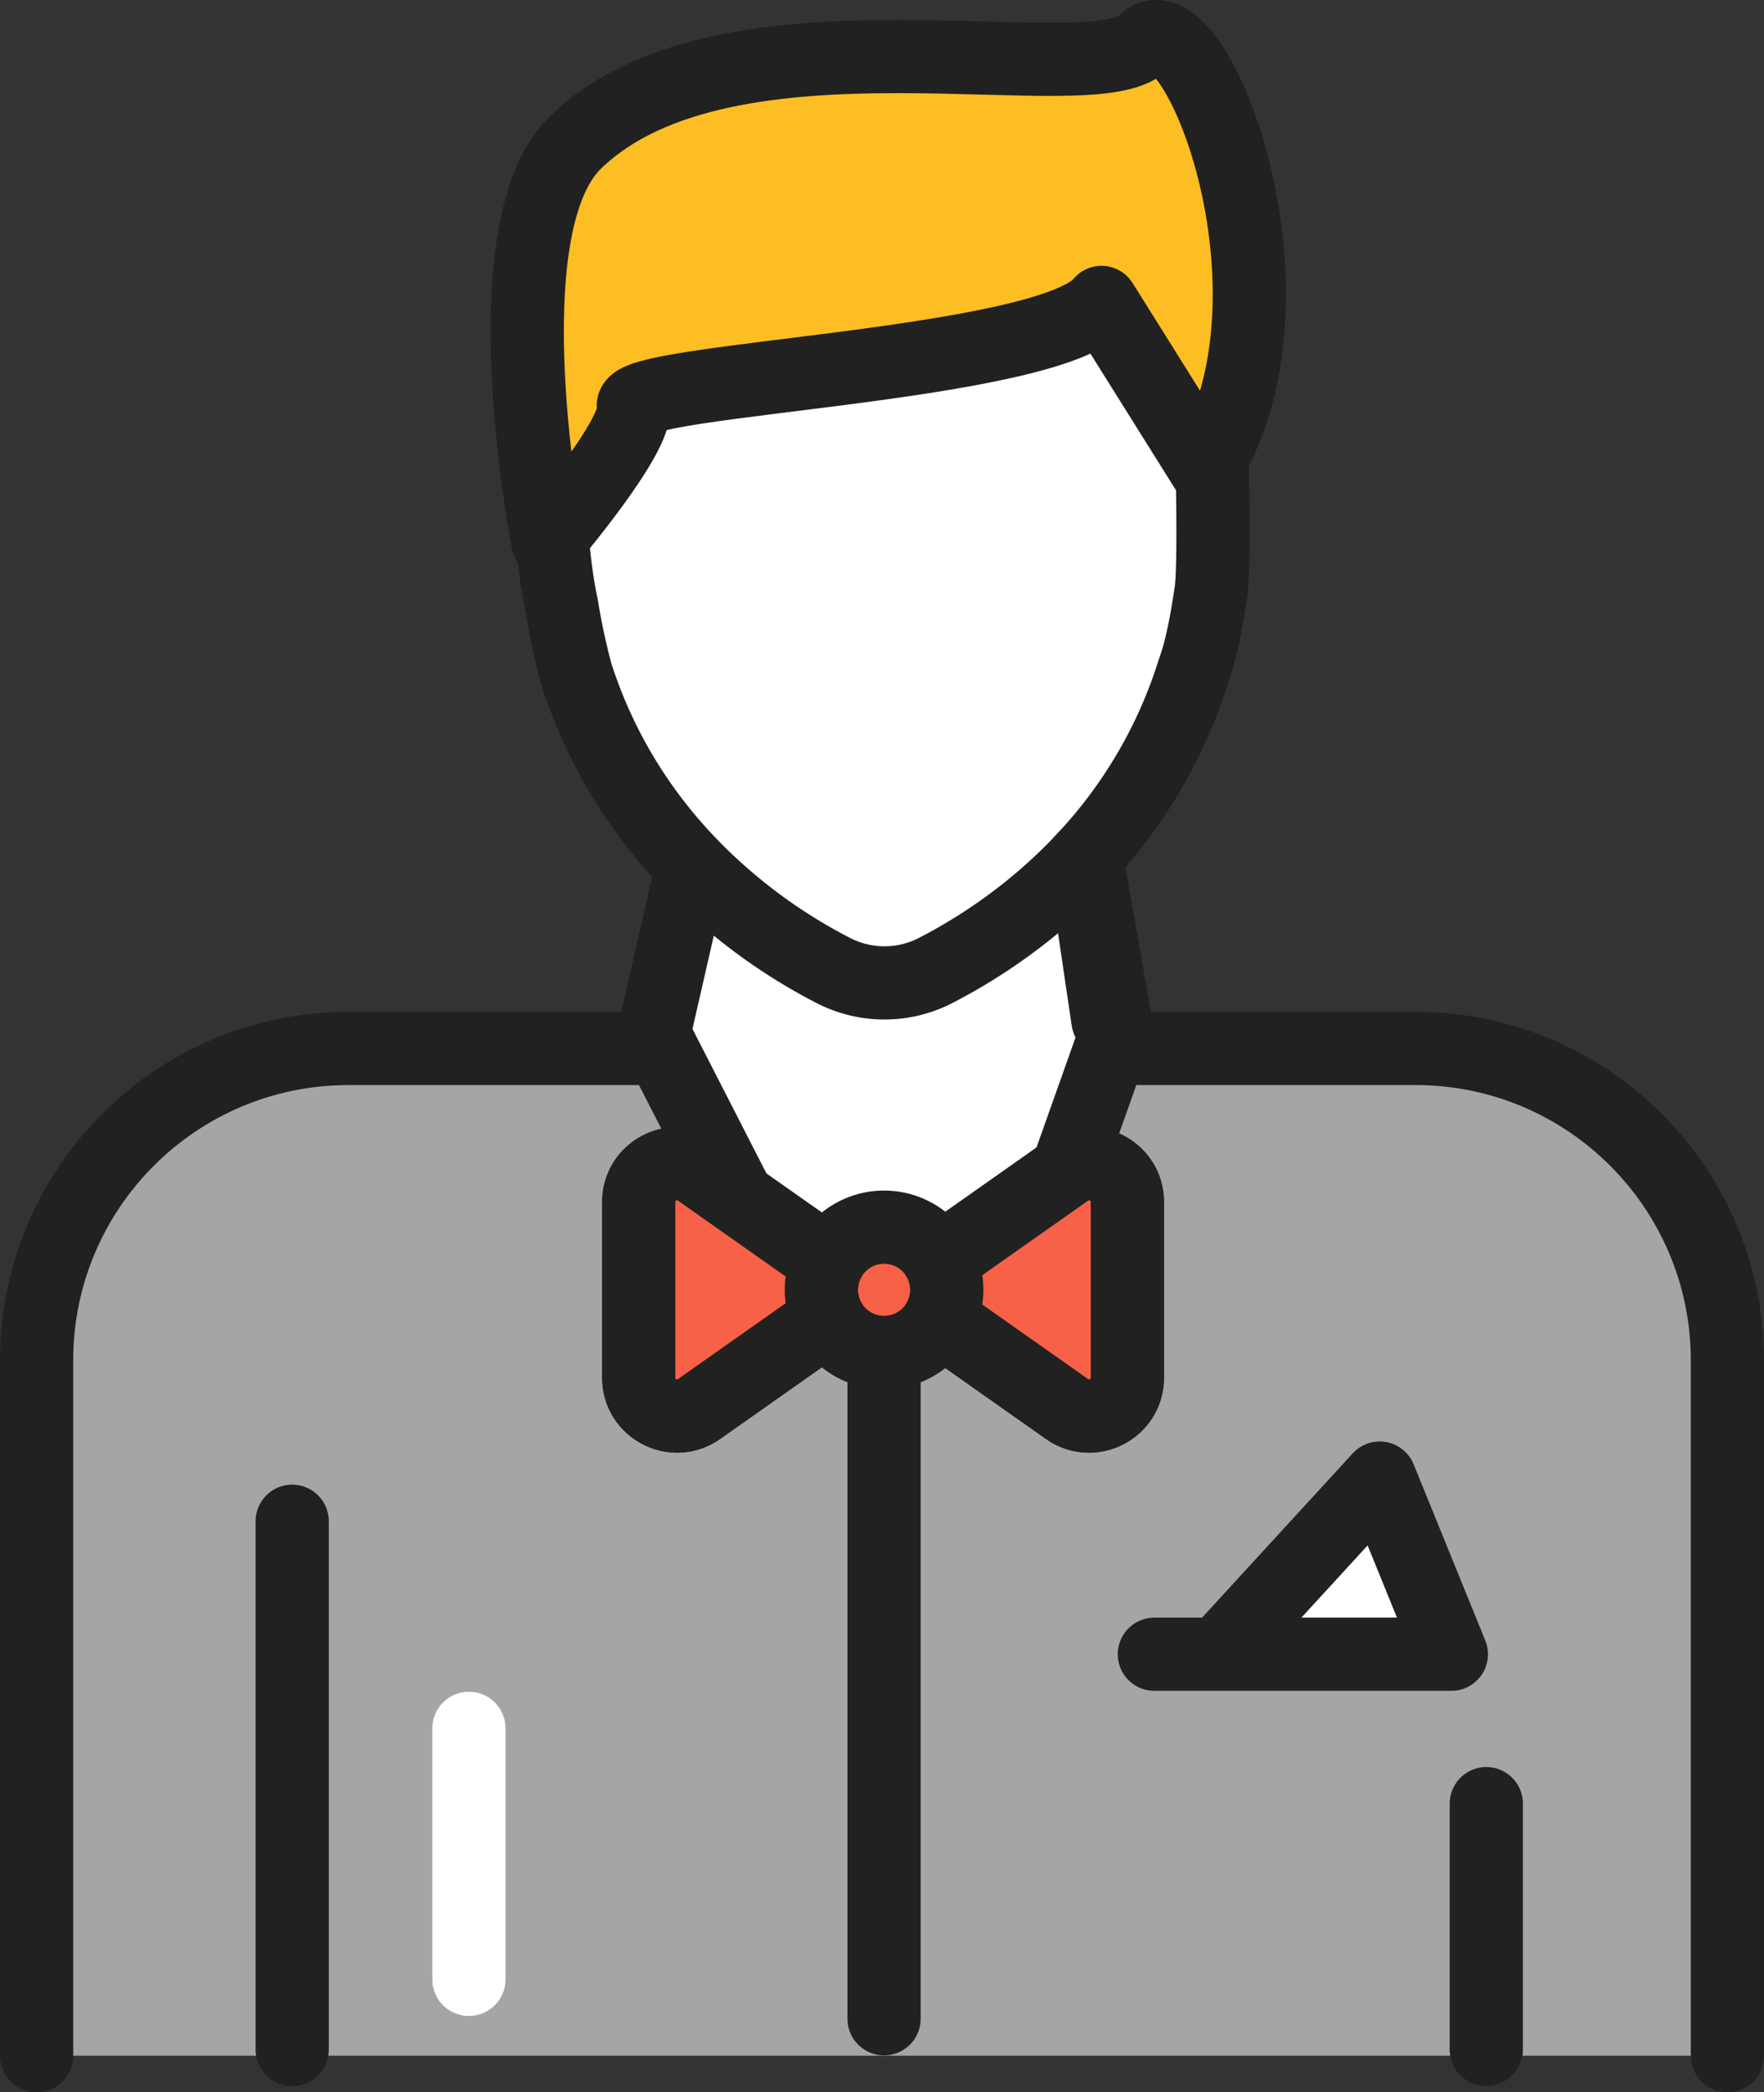
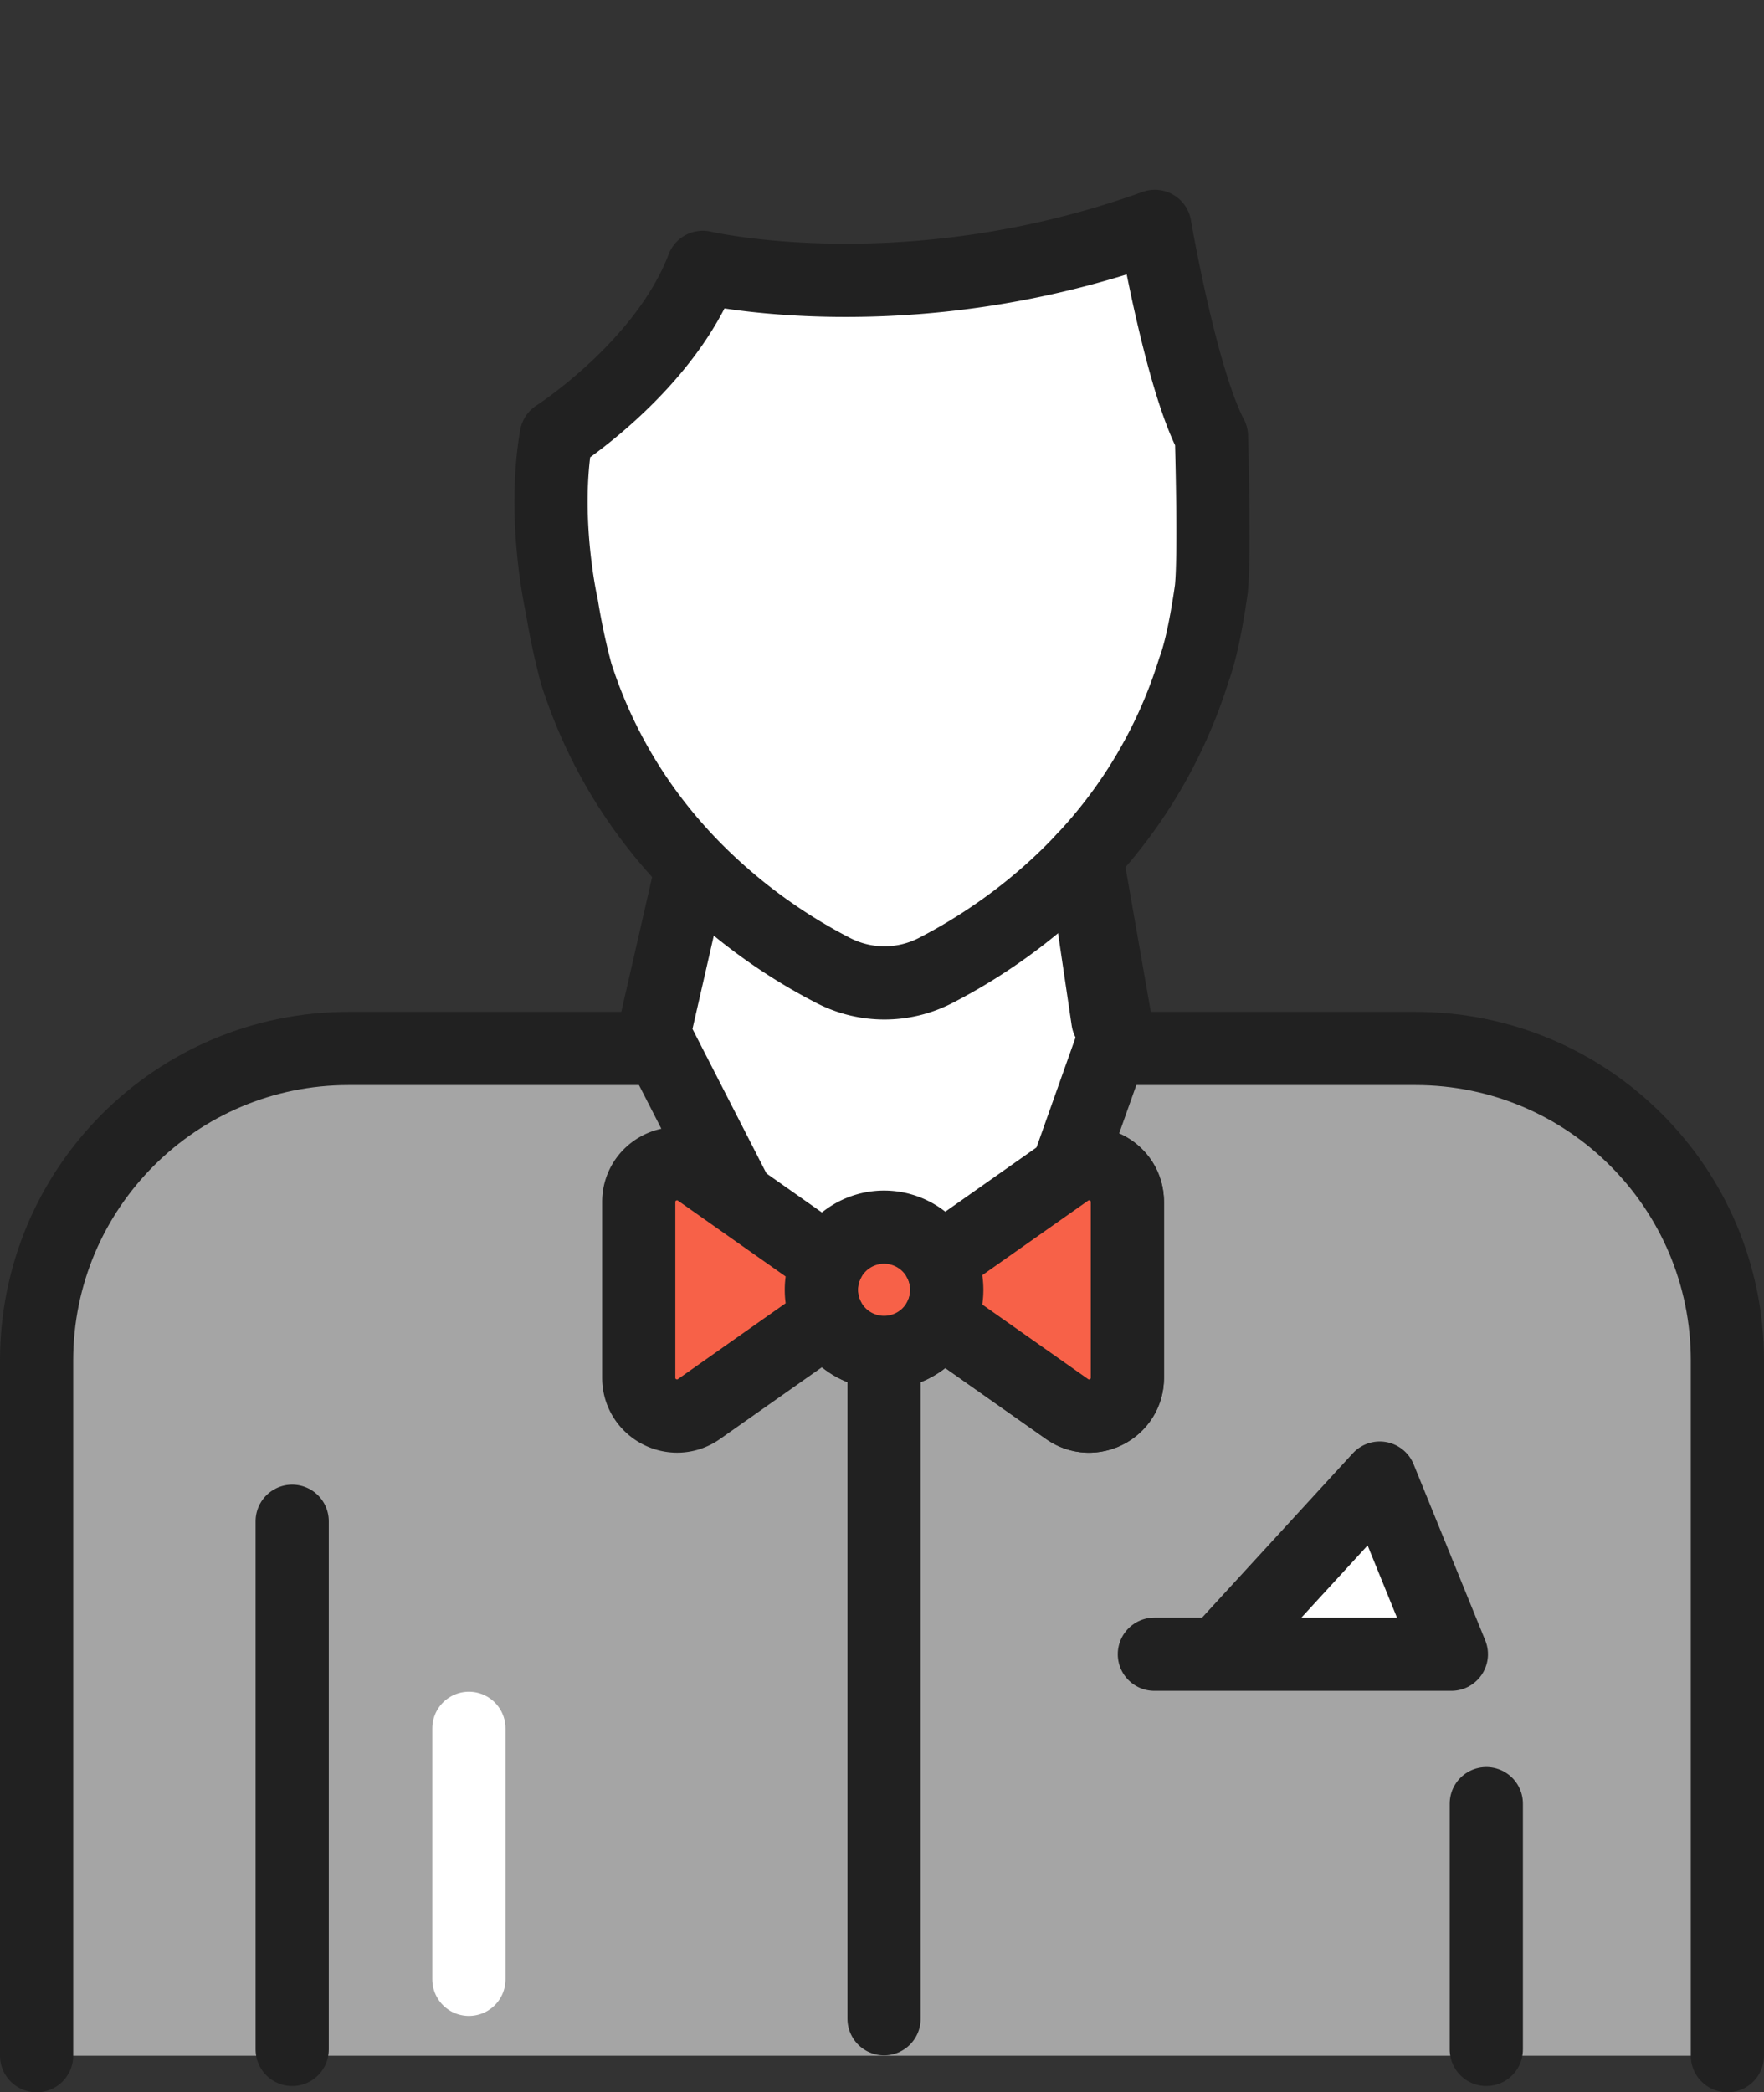
<svg xmlns="http://www.w3.org/2000/svg" id="Слой_1" viewBox="0 0 1687 2000.42">
  <rect x="0" y="0" width="1687" height="2000.42" fill="#333333" stroke="none" />
  <path d="m333.29 1002.42h1020.42a298.29 298.29 0 0 1 298.29 298.28v664.71a0 0 0 0 1 0 0h-1617a0 0 0 0 1 0 0v-664.71a298.29 298.29 0 0 1 298.29-298.28z" fill="#a5a5a5" />
  <g stroke-linecap="round" stroke-linejoin="round" stroke-width="70">
    <path d="m1765.19 1983 161.81 113.92c24.25 17.08 57.68-.27 57.68-29.93v-167.94c0-29.66-33.43-47-57.68-29.93z" fill="#fff" stroke="#212121" transform="translate(-906.5 -749.79)" />
-     <path d="m1736.83 1983-161.77 113.9c-24.25 17.08-57.68-.27-57.68-29.93v-167.92c0-29.66 33.43-47 57.68-29.93z" fill="#fff" stroke="#212121" transform="translate(-906.5 -749.79)" />
    <circle cx="845.49" cy="1233.23" fill="#fff" r="59.95" stroke="#212121" />
    <path d="m671.19 837.46-27.15 138.04" fill="#fff" stroke="#212121" />
    <path d="m845.46 1293.16v636.93" fill="#fff" stroke="#212121" />
    <path d="m1103.97 1581.57h61.02 223.02l-68.51-168.42-147.74 161.05" fill="#fff" stroke="#212121" />
    <path d="m279.43 1454.42v505" fill="#fff" stroke="#212121" />
    <path d="m1421.43 1724.42v235" fill="#fff" stroke="#212121" />
    <path d="m941.5 2715.21v-664.72c0-164.74 133.55-298.29 298.29-298.29h1020.42c164.74 0 298.29 133.55 298.29 298.29v664.71" fill="none" stroke="#212121" transform="translate(-906.5 -749.79)" />
    <path d="m691.19 700.2-65.9 288.15 136.83 267.21 232.87-64.39 73.15-206.04-59.73-341.27z" fill="#fff" stroke="#212121" />
    <path d="m2065 1312.57.05-.05c-3.91 27.4-9.47 58.29-16.75 77.61a465.43 465.43 0 0 1 -105.07 180.54c-49.83 53.42-103.84 87.35-141.68 106.83a106.78 106.78 0 0 1 -98.22.11 525.29 525.29 0 0 1 -125.62-90.35c-47.49-46.26-93.15-109.26-120.12-193.26a645.87 645.87 0 0 1 -13.81-64.5s-19.09-83.2-5.3-162.61c0 0 104.1-66.64 140.18-161.48 0 0 196.12 46 432.27-39.18 0 0 24.82 144.89 54.16 200.67-.01-.03 3.31 112.75-.09 145.67z" fill="#fff" stroke="#212121" transform="translate(-906.5 -749.79)" />
    <path d="m1036.71 820.87 22.84 154.63" fill="#fff" stroke="#212121" />
    <path d="m1812 1983a60 60 0 0 1 -113.49 27 59.6 59.6 0 0 1 0-54 59.91 59.91 0 0 1 106.48-1 59.09 59.09 0 0 1 7.01 28z" fill="#f76148" stroke="#212121" transform="translate(-906.5 -749.79)" />
    <path d="m1984.67 1899v168c0 29.64-33.44 47-57.71 29.94l-121.96-85.94a59.77 59.77 0 0 0 6.94-28 59.09 59.09 0 0 0 -7-28l122-85.9c24.29-17.1 57.73.31 57.73 29.9z" fill="#f76148" stroke="#212121" transform="translate(-906.5 -749.79)" />
    <path d="m1692 1983a58.73 58.73 0 0 0 6.46 27l-123.46 86.92c-24.21 17.08-57.65-.3-57.65-29.94v-167.98c0-29.64 33.44-47 57.65-29.94l123.48 86.94a58.74 58.74 0 0 0 -6.48 27z" fill="#f76148" stroke="#212121" transform="translate(-906.5 -749.79)" />
-     <path d="m2059.46 1197.76c103.33-166.48-11.48-457.07-59.32-407.32s-398-45.93-543.47 95.68c-84.79 82.56-26.26 381.57-26.26 381.57s87.5-102.46 81.76-129.25 398-38.27 447.78-99.51z" fill="#fcbe22" stroke="#212121" transform="translate(-906.5 -749.79)" />
    <path d="m448.43 1652.42v240" fill="none" stroke="#fff" />
  </g>
</svg>